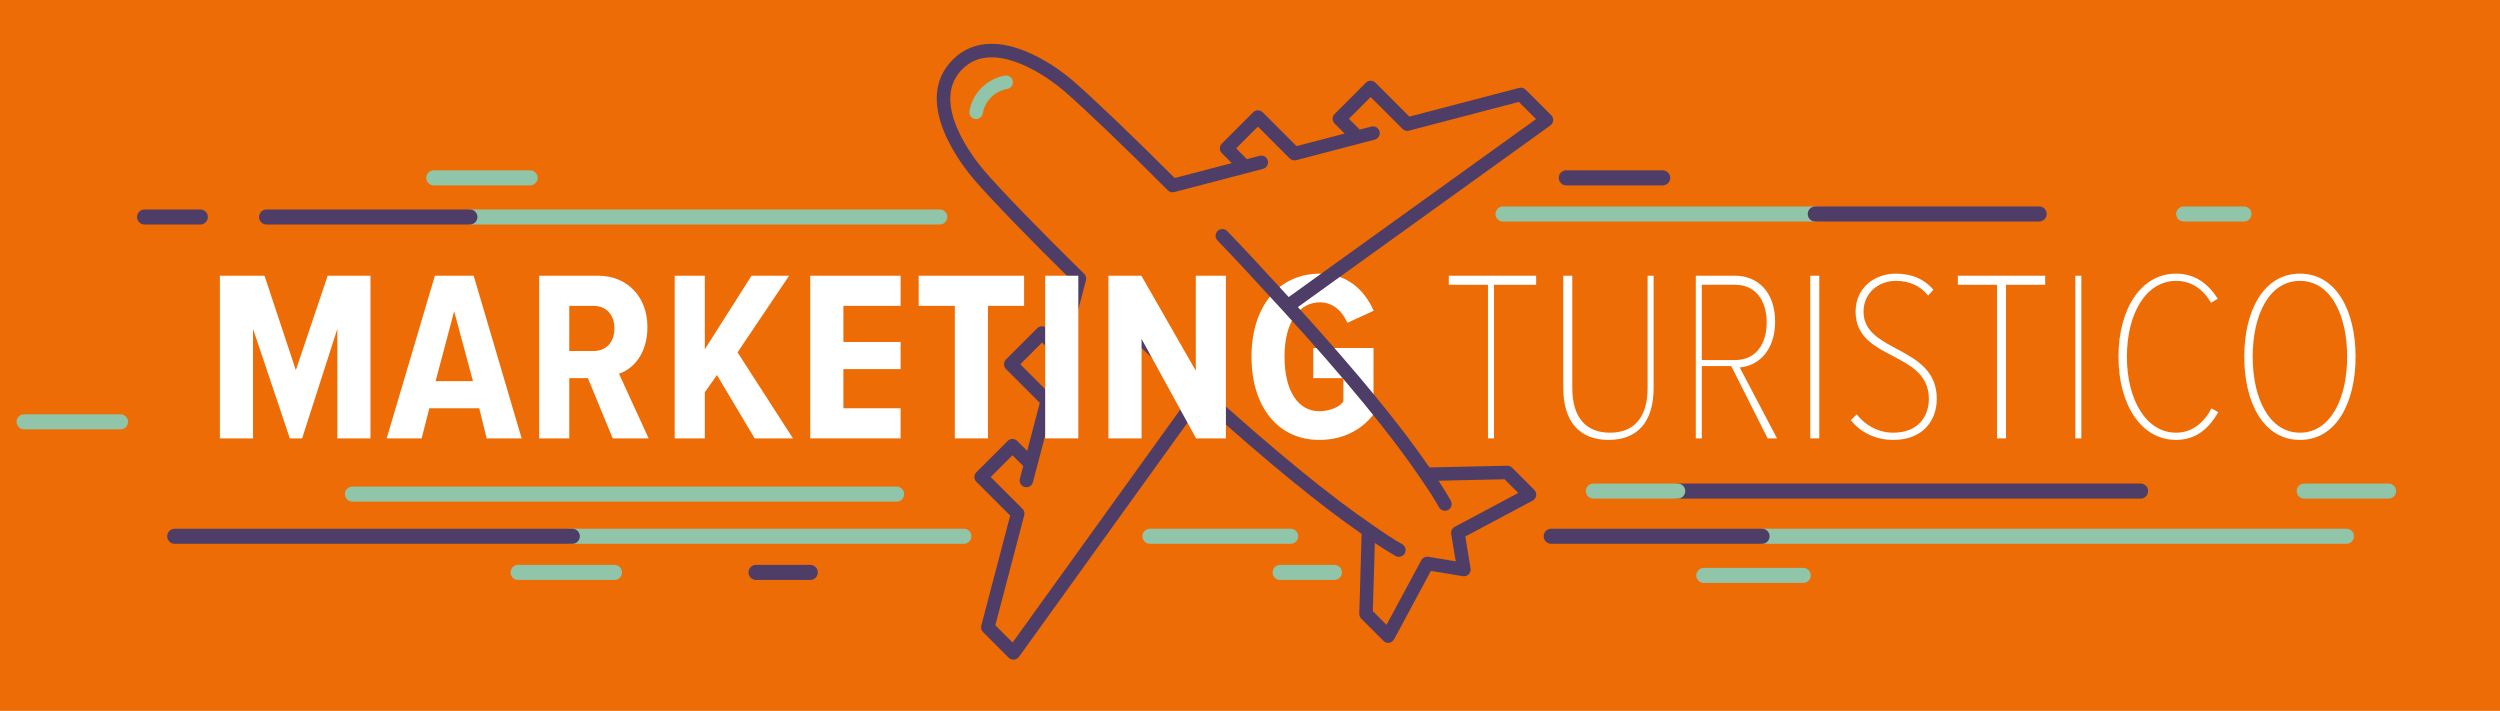
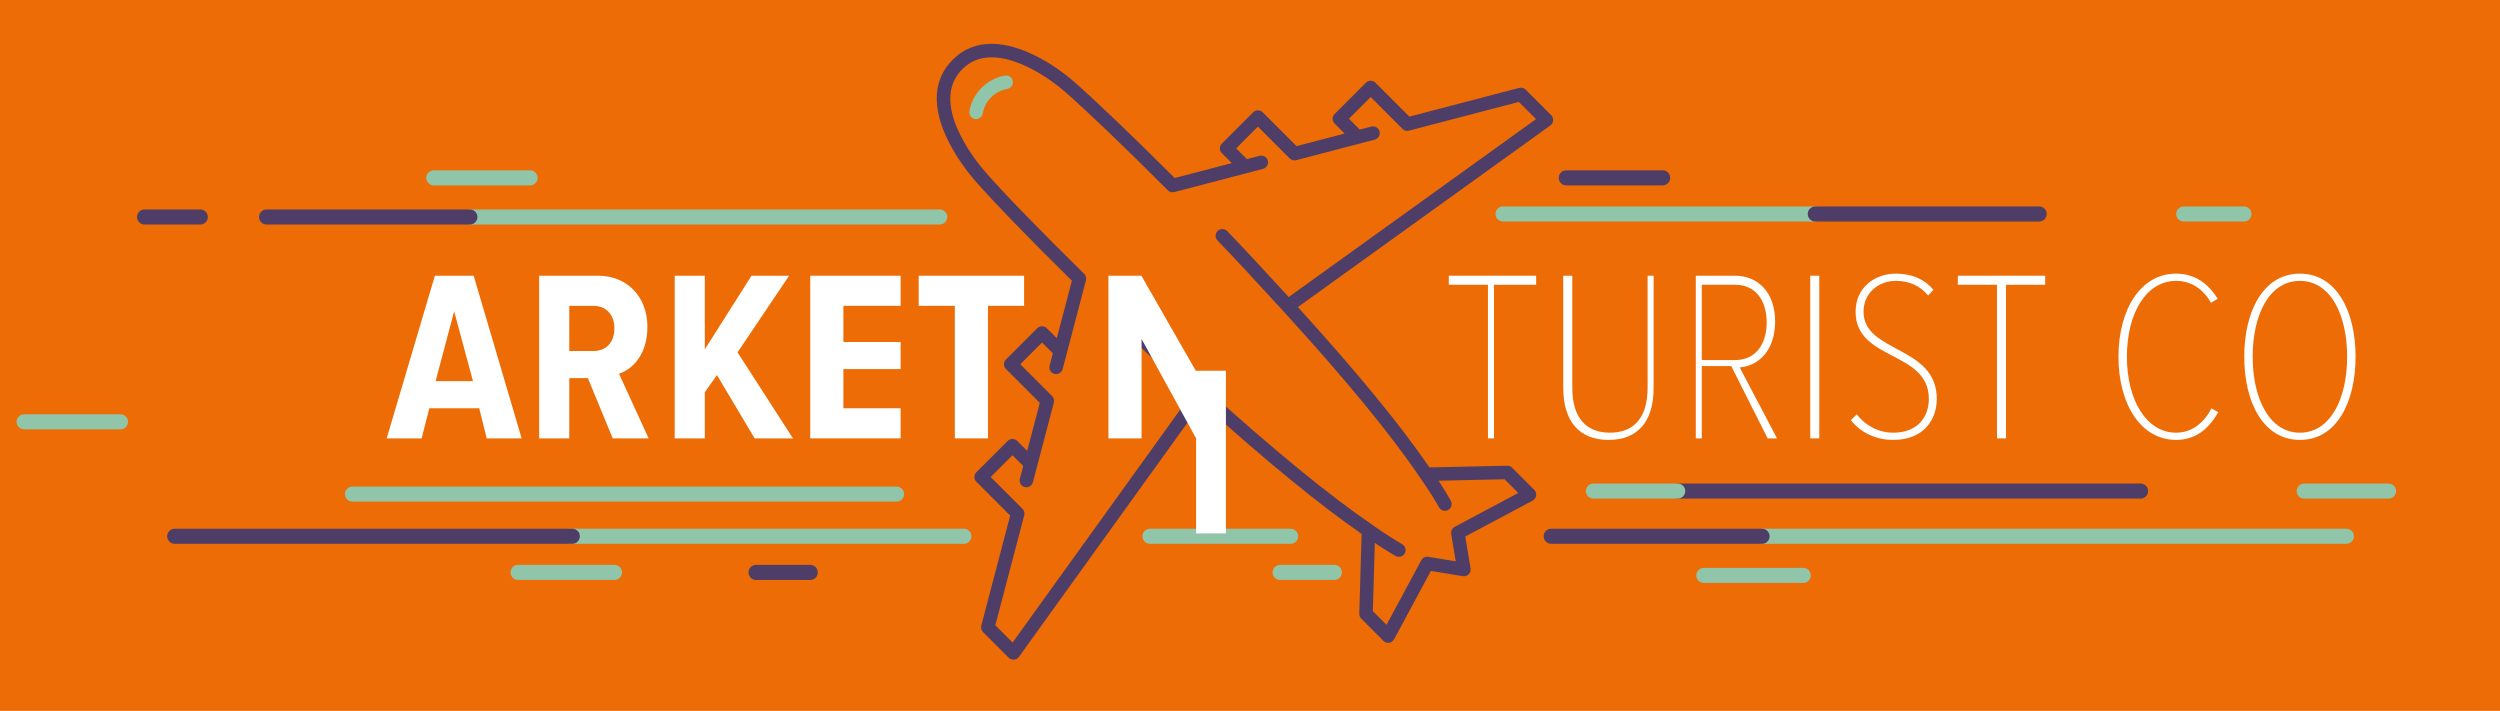
<svg xmlns="http://www.w3.org/2000/svg" version="1.0" id="Layer_1" x="0px" y="0px" width="830px" height="236px" viewBox="0 0 830 236" enable-background="new 0 0 830 236" xml:space="preserve">
  <rect fill="#ED6C05" width="830" height="236" />
-   <path fill="#FFFFFF" d="M415.498,118.45c0-16.639,8.961-27.6,22.721-27.6c9.201,0,14.881,5.6,17.842,12.32l-8.721,4  c-1.68-3.76-4.721-6.801-9.121-6.801c-6.879,0-11.76,6.48-11.76,18.08c0,11.521,4.652,18.082,11.531,18.082  c3.521,0,7.012-1.521,8.012-3.281v-7.709h-10v-10h20v22.029c-4,5.201-10.17,8.48-18.012,8.48  C424.23,146.052,415.498,135.011,415.498,118.45z" />
-   <path fill="#FFFFFF" d="M112.002,145.542v-36.371l-11.699,36.371h-4.08l-12.221-36.371v36.371h-11v-54h14.82l10.4,31.361  l10.561-31.361h14.219v54H112.002z" />
  <path fill="#FFFFFF" d="M161.582,145.542l-2.48-10h-16.561l-2.559,10h-11.602l16.002-54h12.879l15.92,54H161.582z M150.781,103.343  l-6.16,23.199h12.4L150.781,103.343z" />
  <path fill="#FFFFFF" d="M203.422,145.542l-8.24-20h-6.18v20h-10v-54h19.539c9.84,0,16.4,7.135,16.4,16.975  c0,9.201-4.959,14.113-9.439,15.553l9.84,21.473H203.422z M203.982,109.042c0-4.641-2.801-7.5-6.961-7.5h-8.02v15h8.02  C201.182,116.542,203.982,113.683,203.982,109.042z" />
  <path fill="#FFFFFF" d="M250.541,145.542l-12.51-21.025l-4.029,5.695v15.33h-10v-54h10v24.43l15.5-24.43h12.48l-17.121,25.441  l18.4,28.559H250.541z" />
  <path fill="#FFFFFF" d="M269.002,145.542v-54h30v10h-19v12h19v9h-19v13h19v10H269.002z" />
  <path fill="#FFFFFF" d="M317.002,145.542v-44h-12v-10h35v10h-12v44H317.002z" />
  <path fill="#FFFFFF" d="M494.002,145.542v-51h-13v-3h29v3h-14v51H494.002z" />
  <path fill="#FFFFFF" d="M519.002,128.771V91.542h3v37.229c0,10,4.66,14.881,12.5,14.881s12.5-4.881,12.5-14.881V91.542h2v37.229  c0,11.281-5.319,17.281-15.001,17.281C524.401,146.052,519.002,139.972,519.002,128.771z" />
  <path fill="#FFFFFF" d="M586.857,145.542l-12.08-24h-9.775v24h-2v-54h13.055c7.521,0,13.281,5.455,13.281,15.215  s-5.682,14.754-11.762,15.232l12.4,23.553H586.857z M586.537,107.042c0-7.359-3.76-12.5-10.48-12.5h-11.055v25h11.055  C582.777,119.542,586.537,114.401,586.537,107.042z" />
  <path fill="#FFFFFF" d="M601.002,145.542v-54h3v54H601.002z" />
  <path fill="#FFFFFF" d="M614.455,139.491l2-1.92c2.48,3.279,6.801,6.08,12.08,6.08c8.4,0,11.842-5.52,11.842-11.199  c0-16.082-24.322-12.561-24.322-28.961c0-8,6.32-12.641,13.361-12.641c5.439,0,9.6,1.92,12.48,5.359l-1.76,1.92  c-2.721-3.359-6.4-4.879-10.721-4.879c-5.84,0-10.721,4.08-10.721,10.24c0,13.76,24.32,11.119,24.32,28.961  c0,6.559-4.08,13.6-14.48,13.6C622.535,146.052,617.576,143.411,614.455,139.491z" />
  <path fill="#FFFFFF" d="M663.002,145.542v-51h-13v-3h29v3h-13v51H663.002z" />
-   <path fill="#FFFFFF" d="M689.002,145.542v-54h2v54H689.002z" />
  <path fill="#FFFFFF" d="M703.332,118.45c0-15.84,7.439-27.6,19.121-27.6c6.398,0,10.719,3.439,13.84,8.32l-2.24,1.359  c-2.561-4.48-6.48-7.279-11.6-7.279c-9.842,0-16.32,10.639-16.32,25.199c0,14.4,6.479,25.201,16.32,25.201  c5.359,0,9.279-3.359,11.76-8.08l2.24,1.279c-3.201,5.602-7.521,9.201-14,9.201C710.771,146.052,703.332,134.212,703.332,118.45z" />
  <path fill="#FFFFFF" d="M745.092,118.45c0-15.119,6.32-27.6,18.48-27.6s18.48,12.48,18.48,27.6c0,15.121-6.32,27.602-18.48,27.602  S745.092,133.571,745.092,118.45z M779.252,118.45c0-14-5.52-25.199-15.68-25.199s-15.68,11.199-15.68,25.199  c0,13.842,5.52,25.201,15.68,25.201S779.252,132.292,779.252,118.45z" />
  <line fill="none" stroke="#91C5A9" stroke-width="5" stroke-linecap="round" stroke-linejoin="round" stroke-miterlimit="10" x1="585.002" y1="178.042" x2="779.002" y2="178.042" />
  <line fill="none" stroke="#4E3D66" stroke-width="5" stroke-linecap="round" stroke-linejoin="round" stroke-miterlimit="10" x1="515.003" y1="178.042" x2="585.002" y2="178.042" />
  <line fill="none" stroke="#91C5A9" stroke-width="5" stroke-linecap="round" stroke-linejoin="round" stroke-miterlimit="10" x1="189.002" y1="178.042" x2="320.002" y2="178.042" />
  <line fill="none" stroke="#91C5A9" stroke-width="5" stroke-linecap="round" stroke-linejoin="round" stroke-miterlimit="10" x1="381.78" y1="178.042" x2="428.502" y2="178.042" />
  <line fill="none" stroke="#4E3D66" stroke-width="5" stroke-linecap="round" stroke-linejoin="round" stroke-miterlimit="10" x1="58.002" y1="178.042" x2="190.002" y2="178.042" />
  <line fill="none" stroke="#91C5A9" stroke-width="5" stroke-linecap="round" stroke-linejoin="round" stroke-miterlimit="10" x1="297.669" y1="164.042" x2="117.002" y2="164.042" />
  <line fill="none" stroke="#4E3D66" stroke-width="5" stroke-linecap="round" stroke-linejoin="round" stroke-miterlimit="10" x1="710.668" y1="163.042" x2="557.002" y2="163.042" />
  <line fill="none" stroke="#91C5A9" stroke-width="5" stroke-linecap="round" stroke-linejoin="round" stroke-miterlimit="10" x1="172.002" y1="190.042" x2="204.002" y2="190.042" />
  <line fill="none" stroke="#91C5A9" stroke-width="5" stroke-linecap="round" stroke-linejoin="round" stroke-miterlimit="10" x1="144.002" y1="59.043" x2="176.002" y2="59.043" />
  <line fill="none" stroke="#91C5A9" stroke-width="5" stroke-linecap="round" stroke-linejoin="round" stroke-miterlimit="10" x1="8.002" y1="140.042" x2="40.002" y2="140.042" />
  <line fill="none" stroke="#4E3D66" stroke-width="5" stroke-linecap="round" stroke-linejoin="round" stroke-miterlimit="10" x1="520.002" y1="59.043" x2="552.002" y2="59.043" />
  <line fill="none" stroke="#4E3D66" stroke-width="5" stroke-linecap="round" stroke-linejoin="round" stroke-miterlimit="10" x1="251.002" y1="190.042" x2="269.002" y2="190.042" />
  <line fill="none" stroke="#91C5A9" stroke-width="5" stroke-linecap="round" stroke-linejoin="round" stroke-miterlimit="10" x1="425.002" y1="190.042" x2="443.002" y2="190.042" />
  <line fill="none" stroke="#91C5A9" stroke-width="5" stroke-linecap="round" stroke-linejoin="round" stroke-miterlimit="10" x1="557.002" y1="163.042" x2="529.002" y2="163.042" />
  <line fill="none" stroke="#91C5A9" stroke-width="5" stroke-linecap="round" stroke-linejoin="round" stroke-miterlimit="10" x1="793.002" y1="163.042" x2="765.002" y2="163.042" />
  <line fill="none" stroke="#91C5A9" stroke-width="5" stroke-linecap="round" stroke-linejoin="round" stroke-miterlimit="10" x1="312.002" y1="72.043" x2="156.002" y2="72.043" />
  <line fill="none" stroke="#91C5A9" stroke-width="5" stroke-linecap="round" stroke-linejoin="round" stroke-miterlimit="10" x1="499.002" y1="71.043" x2="602.668" y2="71.043" />
  <line fill="none" stroke="#4E3D66" stroke-width="5" stroke-linecap="round" stroke-linejoin="round" stroke-miterlimit="10" x1="602.668" y1="71.043" x2="677.002" y2="71.043" />
  <line fill="none" stroke="#91C5A9" stroke-width="5" stroke-linecap="round" stroke-linejoin="round" stroke-miterlimit="10" x1="745.002" y1="71.043" x2="725.002" y2="71.043" />
  <line fill="none" stroke="#4E3D66" stroke-width="5" stroke-linecap="round" stroke-linejoin="round" stroke-miterlimit="10" x1="156.002" y1="72.043" x2="88.502" y2="72.043" />
  <line fill="none" stroke="#4E3D66" stroke-width="5" stroke-linecap="round" stroke-linejoin="round" stroke-miterlimit="10" x1="66.502" y1="72.043" x2="48.002" y2="72.043" />
  <line fill="none" stroke="#91C5A9" stroke-width="5" stroke-linecap="round" stroke-linejoin="round" stroke-miterlimit="10" x1="565.669" y1="191.042" x2="598.669" y2="191.042" />
  <g>
    <path fill="#4E3D66" d="M336.46,219.007c-0.591,0-1.168-0.238-1.584-0.654l-8.507-8.506c-0.561-0.561-0.784-1.385-0.583-2.15   l9.597-36.527l-11.225-11.225c-0.423-0.424-0.656-0.986-0.656-1.586c0-0.588,0.239-1.166,0.657-1.584l10.39-10.389   c0.423-0.424,0.985-0.656,1.584-0.656c0.598,0,1.16,0.232,1.583,0.656l3.308,3.307l4.191-15.945l-11.233-11.236   c-0.423-0.422-0.656-0.984-0.656-1.584c0-0.598,0.233-1.16,0.656-1.582l10.39-10.393c0.394-0.393,0.971-0.619,1.584-0.619   c0.614,0,1.191,0.227,1.584,0.619l3.316,3.318l5.012-19.084l-0.413-0.406c-13.898-13.678-26.11-26.298-31.869-32.935   c-3.67-4.23-21.267-26.051-7.235-40.082l0.164-0.154c3.44-3.361,7.728-5.066,12.744-5.066c9.456,0,20.235,6.434,27.171,12.455   c6.75,5.857,19.762,18.301,33.148,31.701l0.405,0.406l18.973-4.963l-3.303-3.303c-0.873-0.873-0.872-2.295,0.001-3.168   l10.392-10.391c0.423-0.422,0.985-0.656,1.583-0.656s1.16,0.234,1.583,0.656l11.239,11.236l15.963-4.174l-3.327-3.328   c-0.423-0.422-0.656-0.984-0.656-1.584c0-0.598,0.233-1.16,0.656-1.584l10.392-10.391c0.423-0.424,0.984-0.656,1.583-0.656   c0.592,0,1.169,0.238,1.584,0.654l11.257,11.266l36.463-9.539c0.184-0.047,0.374-0.072,0.565-0.072c0.593,0,1.17,0.238,1.584,0.654   l8.483,8.482c0.465,0.467,0.701,1.109,0.648,1.768c-0.053,0.654-0.391,1.25-0.925,1.635l-83.83,60.304l0.753,0.828   c18.976,20.9,33.315,38.385,42.62,51.965l0.307,0.447l25.803-0.576c0.647,0,1.212,0.232,1.635,0.656l7.357,7.359   c0.485,0.486,0.724,1.186,0.636,1.867c-0.08,0.627-0.424,1.193-0.943,1.557c-0.082,0.059-0.166,0.115-0.238,0.156l-22.343,11.908   l1.747,10.598c0.117,0.711-0.117,1.439-0.626,1.949c-0.423,0.422-0.984,0.654-1.582,0.654c-0.122,0-0.244-0.01-0.366-0.029   l-10.602-1.748l-12.131,22.549c-0.104,0.182-0.218,0.338-0.296,0.436c-0.404,0.539-0.974,0.844-1.63,0.891l-0.136,0.004   c-0.737,0-1.269-0.375-1.583-0.691l-7.342-7.34c-0.434-0.434-0.673-1.035-0.655-1.65l0.779-26.502l-0.445-0.309   c-13.546-9.396-30.986-23.66-51.838-42.395l-0.828-0.744l-60.667,84.285c-0.383,0.531-0.979,0.869-1.638,0.922   C336.581,219.005,336.52,219.007,336.46,219.007z M330.445,207.587l5.735,5.734l59.421-82.555l-0.663-0.6   c-9.96-9.021-16.13-14.711-21.296-19.637c-0.894-0.852-0.928-2.273-0.075-3.166c0.427-0.449,1.003-0.695,1.622-0.695   c0.578,0,1.127,0.221,1.545,0.617c5.489,5.236,12.024,11.254,23.295,21.447l0.072,0.07c22.632,20.461,41.279,35.73,55.424,45.383   l0.068,0.066l0.092,0.045c3.833,2.695,7.052,4.785,9.86,6.4c0.518,0.299,0.889,0.781,1.045,1.359   c0.155,0.578,0.076,1.182-0.222,1.701c-0.398,0.691-1.144,1.121-1.944,1.121c-0.389,0-0.774-0.104-1.114-0.299   c-1.582-0.91-3.338-2-5.368-3.33l-1.495-0.98l-0.665,22.637l4.544,4.545l11.534-21.443c0.391-0.725,1.146-1.176,1.974-1.176   c0.121,0,0.243,0.01,0.366,0.029l9.096,1.5l-1.502-9.1c-0.155-0.947,0.311-1.889,1.158-2.34l21.114-11.254l-4.55-4.553   l-21.926,0.49l0.97,1.502c1.215,1.881,2.233,3.57,3.115,5.162c0.598,1.082,0.205,2.447-0.874,3.045   c-0.334,0.184-0.709,0.281-1.084,0.281c-0.815,0-1.567-0.443-1.962-1.156c-1.493-2.697-3.43-5.736-6.088-9.557l-0.162-0.229   c-9.521-14.152-24.861-32.828-45.595-55.512l-0.067-0.07c-9.902-10.838-16.171-17.568-21.639-23.236   c-0.416-0.43-0.639-0.996-0.628-1.594s0.254-1.156,0.685-1.572c0.42-0.404,0.972-0.629,1.556-0.629   c0.613,0,1.186,0.244,1.611,0.686c5.12,5.307,11.046,11.658,19.816,21.238l0.6,0.656l82.121-59.071l-5.711-5.709l-36.484,9.543   c-0.185,0.049-0.373,0.074-0.561,0.074c-0.643,0-1.258-0.285-1.688-0.779L455.06,32.209l-7.224,7.223l3.599,3.6l3.833-1.004   c0.186-0.049,0.377-0.072,0.566-0.072c1.018,0,1.909,0.688,2.166,1.672c0.312,1.195-0.406,2.422-1.601,2.734l-25.996,6.801   c-0.036,0.004-0.069,0.01-0.104,0.016c-0.161,0.035-0.286,0.051-0.415,0.057l-0.071,0.002l-0.097,0.016   c-0.124-0.004-0.247-0.021-0.368-0.045c-0.146-0.031-0.266-0.068-0.383-0.113c-0.184-0.08-0.278-0.131-0.37-0.188l-0.086-0.055   c-0.107-0.072-0.198-0.148-0.284-0.23l-0.112-0.104l-10.484-10.484l-7.225,7.223l3.573,3.574l4.21-1.102   c0.187-0.049,0.378-0.074,0.567-0.074c1.018,0,1.908,0.689,2.166,1.676c0.312,1.193-0.406,2.42-1.603,2.732l-29.448,7.703   c-0.185,0.049-0.375,0.072-0.566,0.072c-0.591,0-1.17-0.24-1.587-0.658c-13.811-13.867-27.245-26.74-34.225-32.797   c-6.035-5.24-16.003-11.359-24.234-11.359c-3.876,0-7.031,1.25-9.647,3.824l-0.147,0.139c-4.592,4.641-5.204,11.123-1.818,19.266   c2.896,6.969,7.869,12.98,9.324,14.656c5.907,6.807,18.538,19.831,32.964,33.991c0.572,0.562,0.802,1.393,0.598,2.168   l-7.732,29.449c-0.259,0.984-1.148,1.672-2.165,1.672c-0.192,0-0.383-0.023-0.567-0.074c-1.198-0.314-1.915-1.539-1.603-2.734   l1.076-4.092l-3.584-3.584l-7.222,7.223l10.523,10.529l0.073,0.082c0.055,0.059,0.108,0.127,0.16,0.199   c0.066,0.088,0.094,0.121,0.117,0.158c0.033,0.055,0.067,0.127,0.102,0.201c0.053,0.107,0.07,0.139,0.083,0.172   c0.032,0.086,0.049,0.158,0.067,0.23c0.028,0.105,0.042,0.148,0.049,0.191c0.013,0.068,0.015,0.131,0.019,0.193   c0.01,0.15,0.015,0.203,0.014,0.258c-0.001,0.035-0.01,0.088-0.017,0.143c-0.016,0.139-0.024,0.213-0.041,0.285l-0.013,0.055   l-0.013,0.1l-6.935,26.373c-0.26,0.982-1.15,1.668-2.165,1.668c-0.198,0-0.39-0.023-0.567-0.072   c-1.2-0.316-1.916-1.543-1.602-2.736l1.117-4.246l-3.573-3.572l-7.223,7.221l10.558,10.559c-0.009,0,0.031,0.049,0.076,0.094   l0.063,0.086c0.074,0.092,0.139,0.172,0.191,0.26c0.007,0.02,0.029,0.062,0.054,0.104c0.037,0.07,0.092,0.176,0.132,0.289   l0.032,0.1c0.022,0.074,0.054,0.197,0.073,0.326c0.019,0.168,0.027,0.297,0.021,0.43c-0.015,0.184-0.034,0.318-0.067,0.447   l-0.015,0.062L330.445,207.587z" />
    <path fill="#91C5A9" d="M324.064,39.527c-0.128,0-0.257-0.01-0.387-0.033c-1.216-0.211-2.034-1.371-1.824-2.59   c0.511-2.953,1.905-5.641,4.033-7.773c2.142-2.137,4.832-3.533,7.78-4.035c0.124-0.02,0.25-0.029,0.375-0.029   c1.096,0,2.025,0.783,2.21,1.861c0.207,1.217-0.614,2.377-1.832,2.584c-2.03,0.348-3.885,1.311-5.364,2.787   c-1.473,1.477-2.437,3.334-2.788,5.371C326.081,38.746,325.154,39.527,324.064,39.527z" />
  </g>
-   <path fill="#FFFFFF" d="M397.1,145.542l-18.098-33.012v33.012h-11v-54h10.938l18.062,31.549V91.542h10v54H397.1z" />
-   <path fill="#FFFFFF" d="M347.002,145.542v-54h11v54H347.002z" />
+   <path fill="#FFFFFF" d="M397.1,145.542l-18.098-33.012v33.012h-11v-54h10.938l18.062,31.549h10v54H397.1z" />
</svg>